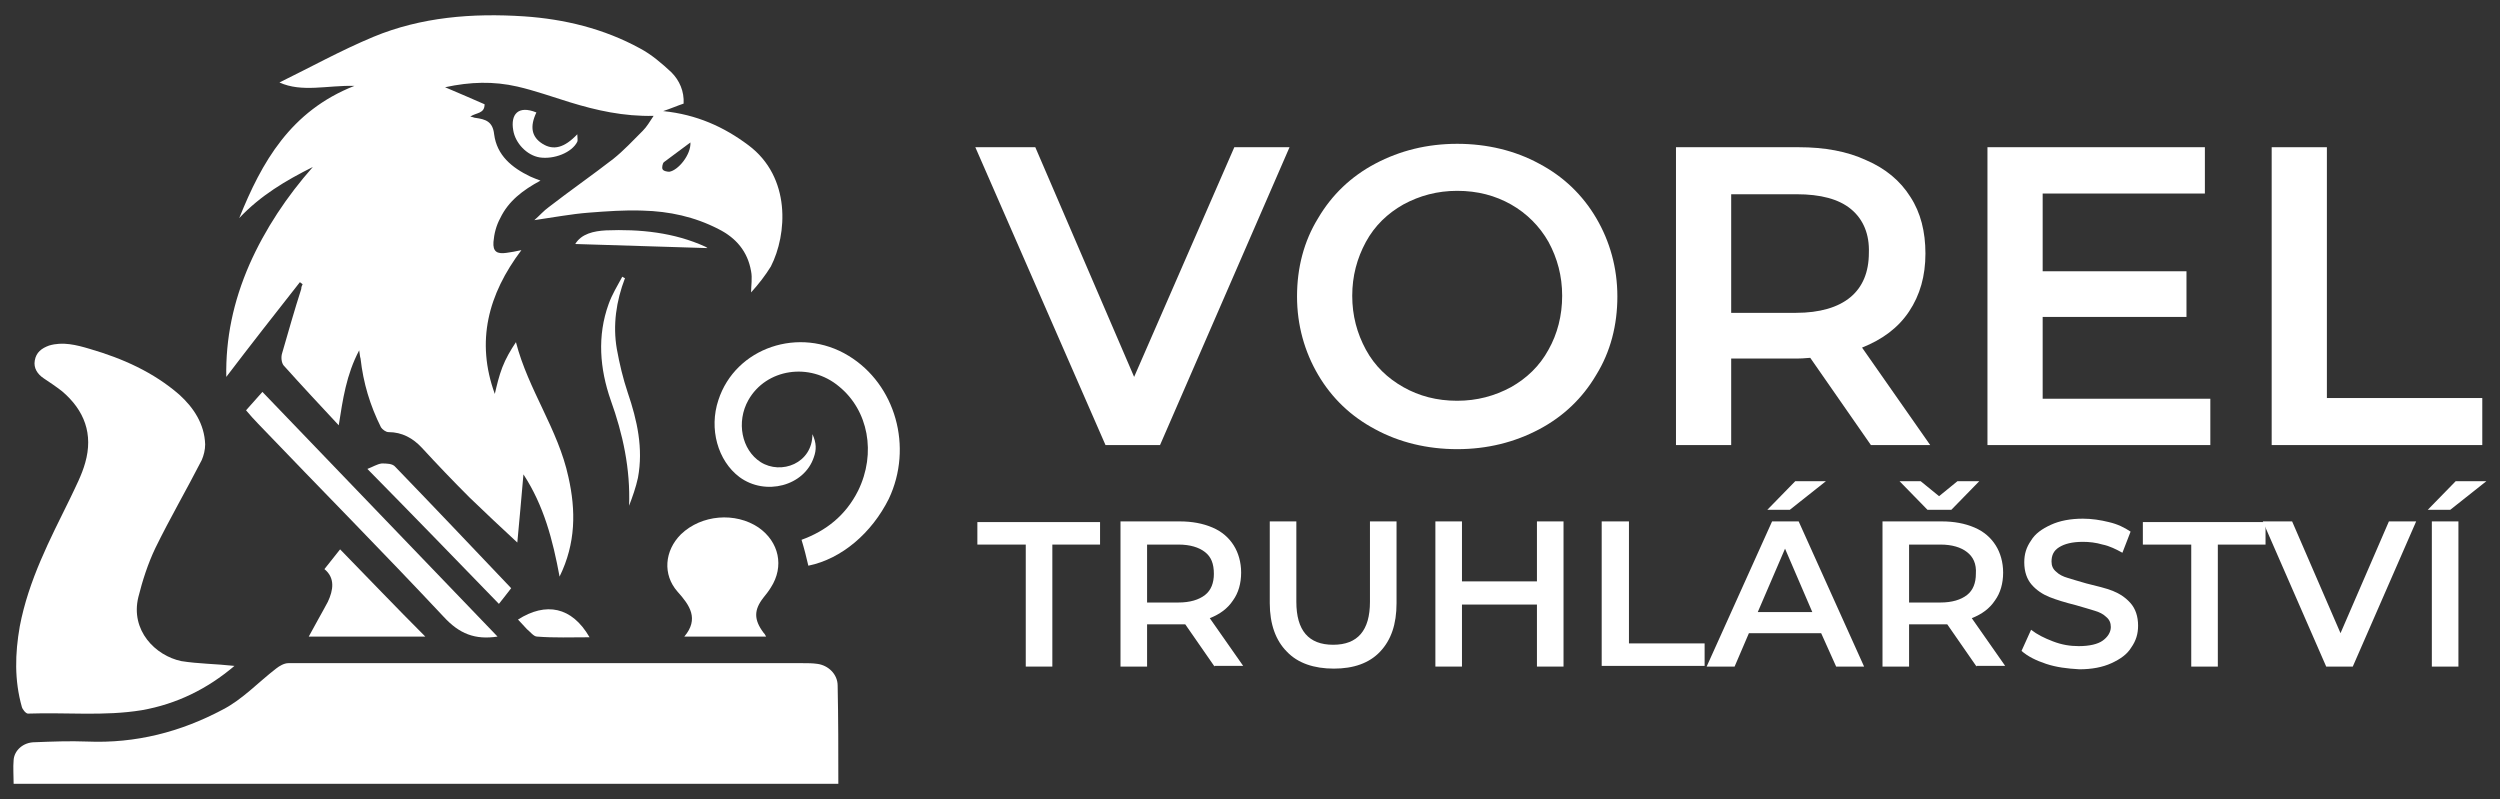
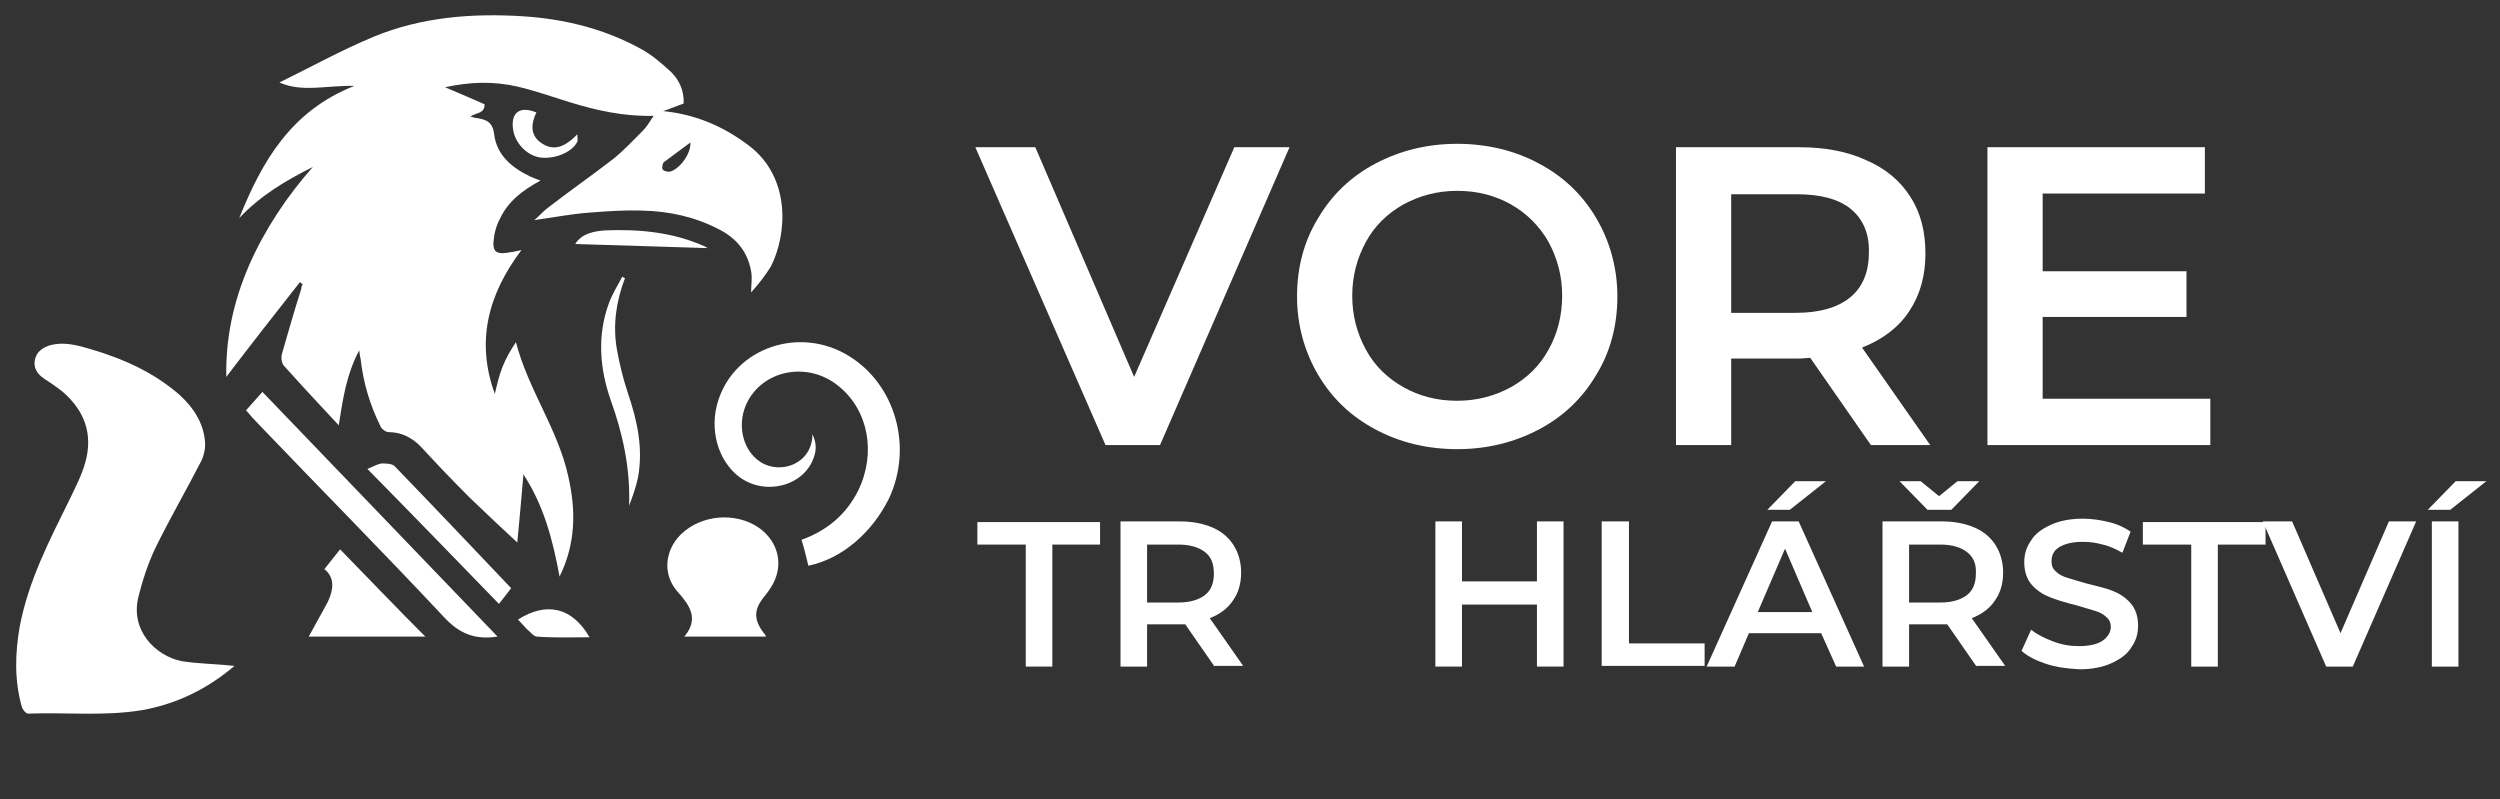
<svg xmlns="http://www.w3.org/2000/svg" version="1.1" id="Layer_1" x="0px" y="0px" viewBox="0 0 366.8 117.3" style="enable-background:new 0 0 366.8 117.3;" xml:space="preserve">
  <rect x="0" y="0" width="366.8" height="117.3" fill="#333333" stroke="none" />
  <style type="text/css">
	.st0{fill:#FFFFFF;}
	.st1{enable-background:new    ;}
</style>
  <g>
    <g>
-       <path class="st0" d="M123,115c-40.4,0-80.6,0-121,0c0-1.2-0.1-2.4,0-3.5c0.1-1.4,1.4-2.6,3.1-2.6c2.6-0.1,5.1-0.2,7.7-0.1    c7.1,0.3,13.7-1.4,19.9-4.7c2.9-1.5,5.2-4,7.8-6c0.5-0.4,1.2-0.8,1.8-0.8c25.2,0,50.3,0,75.5,0c0.7,0,1.4,0,2.1,0.1    c1.6,0.2,3,1.5,3,3.2C123,105.4,123,110.2,123,115z" />
      <path class="st0" d="M34.4,97.7c-4,3.4-8.5,5.6-13.6,6.5c-5.5,0.9-11.1,0.3-16.7,0.5c-0.3,0-0.8-0.6-0.9-1    c-1.1-3.9-1-7.8-0.3-11.8c1.3-6.8,4.4-12.7,7.4-18.8c0.8-1.7,1.7-3.4,2.2-5.2c1.2-4.2-0.1-7.7-3.4-10.5c-0.9-0.7-1.8-1.3-2.7-1.9    c-0.9-0.6-1.5-1.5-1.3-2.6c0.2-1.2,1-1.8,2.1-2.2c2-0.6,4-0.1,6,0.5c4.8,1.4,9.3,3.4,13.1,6.7c2.1,1.9,3.7,4.3,3.8,7.3    c0,0.8-0.2,1.6-0.5,2.3c-2.2,4.3-4.7,8.6-6.8,12.9c-1.1,2.3-1.9,4.8-2.5,7.2c-1.2,4.9,2.5,8.6,6.3,9.4    C29.1,97.4,31.7,97.4,34.4,97.7z" />
      <path class="st0" d="M118.6,83c-0.3-1.3-0.6-2.5-1-3.8c3.6-1.3,6.5-3.6,8.3-7.2c2.7-5.5,1.5-11.8-2.8-15.3    c-4.3-3.6-10.7-2.6-13.3,2c-1.8,3.2-1,7.3,1.8,9.1c3,1.9,7.6,0.2,7.6-4.1c0.6,1.3,0.6,2.3,0.2,3.4c-1.4,4.2-7.1,5.7-10.9,2.9    c-3.2-2.4-4.5-7.1-3.1-11.3c2.5-7.7,11.9-10.9,19.1-6.5c6.9,4.2,9.5,13.4,5.9,21C127.9,78.2,123.5,82,118.6,83z" />
      <path class="st0" d="M112.4,93.4c-4,0-8,0-12,0c2.2-2.6,0.8-4.6-1-6.6c-2.2-2.5-1.9-6,0.5-8.4c3-2.9,8-3.3,11.4-1    c3,2.1,3.8,5.7,1.8,8.8c-0.3,0.5-0.7,1-1.1,1.5c-1.4,1.8-1.4,3.2,0,5.1C112.2,93,112.3,93.2,112.4,93.4z" />
      <path class="st0" d="M73,93.4c-3.3,0.5-5.6-0.4-7.9-2.9C56.2,81,47,71.7,37.9,62.2c-0.6-0.6-1.2-1.3-1.8-2    c0.8-0.9,1.6-1.8,2.4-2.7C50,69.5,61.5,81.4,73,93.4z" />
      <path class="st0" d="M47.6,83.5c0.8-1,1.5-1.9,2.3-2.9c4.2,4.3,8.2,8.5,12.5,12.8c-5.9,0-11.6,0-17.1,0c0.9-1.7,1.9-3.4,2.8-5.1    C48.9,86.6,49.2,84.8,47.6,83.5z" />
      <path class="st0" d="M75,86.3c-0.6,0.8-1.1,1.4-1.8,2.3C66.8,82,60.5,75.5,53.9,68.8c0.8-0.3,1.4-0.7,2.1-0.8c0.7,0,1.6,0,2,0.5    C63.7,74.4,69.3,80.3,75,86.3z" />
      <path class="st0" d="M91.7,40.8c-1.3,3.4-1.8,6.9-1.2,10.4c0.4,2.2,0.9,4.3,1.6,6.4c1.4,4.1,2.3,8.2,1.5,12.5    c-0.3,1.4-0.8,2.8-1.3,4.1c0.2-5.4-0.9-10.5-2.7-15.5c-1.6-4.6-2-9.4-0.3-14.1c0.5-1.4,1.3-2.7,2-4C91.5,40.7,91.6,40.8,91.7,40.8    z" />
      <path class="st0" d="M84.4,35.8c0.9-1.5,2.7-1.9,4.5-2c5-0.2,10,0.3,14.6,2.4c0.2,0.1,0.3,0.2,0.3,0.2    C97.4,36.2,90.9,36,84.4,35.8z" />
      <path class="st0" d="M76,90.9c4.1-2.6,7.9-1.9,10.5,2.6c-2.6,0-5.2,0.1-7.7-0.1c-0.5,0-1-0.7-1.5-1.1C76.9,91.9,76.5,91.4,76,90.9    z" />
      <path class="st0" d="M78.7,16.5c-1,2.1-0.7,3.6,0.9,4.6s3.2,0.6,5.1-1.4c0,0.5,0.1,0.9,0,1.1c-0.8,1.6-3.4,2.6-5.5,2.3    c-1.9-0.3-3.6-2.1-3.9-4C74.9,16.8,76,15.4,78.7,16.5z" />
      <path class="st0" d="M109.8,21.3c-3.6-2.7-7.6-4.5-12.5-5c1.2-0.4,2.1-0.8,3-1.1c0.1-1.8-0.6-3.4-1.8-4.6    c-1.4-1.3-2.9-2.6-4.6-3.5c-5.3-2.9-11.1-4.3-17-4.7c-7.6-0.5-15.1,0.1-22.1,3c-4.8,2-9.3,4.5-13.8,6.7c3.3,1.5,7,0.4,11,0.5    C42.6,16.3,38.4,23.8,35.1,32c3.1-3.3,6.8-5.5,10.8-7.5c-3.8,4.3-7,9.1-9.3,14.3c-2.4,5.5-3.5,10.9-3.4,16.5    c3.5-4.6,7.1-9.2,10.8-13.9c0.1,0.1,0.3,0.2,0.4,0.3c-0.1,0.2-0.2,0.4-0.2,0.7c-1,3.1-1.9,6.3-2.8,9.4c-0.2,0.6-0.1,1.4,0.2,1.8    c2.6,2.9,5.3,5.8,8.1,8.8c0.6-3.8,1.1-7.4,3-11c0.1,0.6,0.1,0.9,0.2,1.2c0.4,3.6,1.4,6.9,3,10.1c0.2,0.3,0.7,0.7,1.1,0.7    c2,0,3.6,0.9,4.9,2.3c2.3,2.5,4.6,4.9,7,7.3c2.3,2.2,4.6,4.4,7,6.6c0.3-3.2,0.6-6.5,0.9-10c3,4.6,4.3,9.6,5.3,15    c2.4-4.9,2.4-9.7,1.3-14.6c-1.5-7-5.9-12.8-7.7-19.8c-0.8,1.2-1.5,2.4-2,3.7s-0.8,2.6-1.1,3.9c-2.8-7.7-1-14.6,3.9-21.1    c-0.9,0.2-1.5,0.3-2.2,0.4c-1.4,0.2-2-0.2-1.9-1.6c0.1-1.2,0.4-2.4,1-3.5c1.2-2.5,3.3-4.1,5.9-5.5c-0.6-0.2-1-0.4-1.5-0.6    c-2.7-1.3-4.9-3.1-5.3-6.2c-0.2-1.9-1.3-2.2-2.7-2.4c-0.2,0-0.3-0.1-0.8-0.2c0.9-0.6,2.1-0.4,2.1-1.8c-1.8-0.8-3.7-1.6-5.8-2.5    c3.7-0.8,7.1-0.9,10.6-0.1c2.6,0.6,5.1,1.5,7.7,2.3c3.9,1.2,7.9,2.1,12.3,2c-0.6,0.9-1,1.6-1.6,2.2c-1.4,1.4-2.8,2.9-4.3,4.1    c-3.1,2.4-6.4,4.7-9.5,7.1c-0.7,0.5-1.3,1.2-2.1,1.9c2.8-0.4,5.4-0.9,8-1.1s5.3-0.4,7.9-0.3c3.9,0.1,7.6,0.9,11.1,2.7    c2.6,1.3,4.3,3.3,4.8,6.2c0.2,1,0,2.1,0,3.1c1.1-1.2,2.1-2.5,2.9-3.8C115.5,34.4,116.1,26,109.8,21.3z M98.2,25.2    c-0.3,0-0.9-0.1-1-0.4c-0.1-0.2,0-0.8,0.2-1c1.3-1,2.6-1.9,3.9-2.9C101.4,22.7,99.5,25,98.2,25.2z" />
    </g>
    <g class="st1">
      <path class="st0" d="M150.4,79.9h-7v-3.3h18v3.3h-7v17.9h-3.9V79.9z" />
      <path class="st0" d="M178.2,97.8l-4.3-6.2c-0.2,0-0.5,0-0.8,0h-4.8v6.2h-3.9V76.5h8.7c1.8,0,3.4,0.3,4.8,0.9    c1.4,0.6,2.4,1.5,3.1,2.6c0.7,1.1,1.1,2.5,1.1,4c0,1.6-0.4,3-1.2,4.1c-0.8,1.2-1.9,2-3.4,2.6l4.9,7H178.2z M176.8,81    c-0.9-0.7-2.2-1.1-3.9-1.1h-4.6v8.5h4.6c1.7,0,3-0.4,3.9-1.1c0.9-0.7,1.3-1.8,1.3-3.1C178.1,82.7,177.7,81.7,176.8,81z" />
-       <path class="st0" d="M188.8,95.6c-1.6-1.6-2.5-4-2.5-7.1v-12h3.9v11.8c0,4.2,1.8,6.3,5.4,6.3c3.6,0,5.4-2.1,5.4-6.3V76.5h3.9v12    c0,3.1-0.8,5.4-2.4,7.1c-1.6,1.7-3.9,2.5-6.8,2.5S190.4,97.3,188.8,95.6z" />
      <path class="st0" d="M229.4,76.5v21.3h-3.9v-9.1h-11v9.1h-3.9V76.5h3.9v8.8h11v-8.8H229.4z" />
      <path class="st0" d="M235.1,76.5h3.9v17.9h11.1v3.3h-15.1V76.5z" />
      <path class="st0" d="M267.2,92.9h-10.6l-2.1,4.9h-4.1l9.6-21.3h3.9l9.6,21.3h-4.1L267.2,92.9z M265.9,89.8l-4-9.3l-4,9.3H265.9z     M263.4,70.6h4.5l-5.3,4.2h-3.3L263.4,70.6z" />
      <path class="st0" d="M290,97.8l-4.3-6.2c-0.2,0-0.5,0-0.8,0h-4.8v6.2h-3.9V76.5h8.7c1.8,0,3.4,0.3,4.8,0.9    c1.4,0.6,2.4,1.5,3.1,2.6c0.7,1.1,1.1,2.5,1.1,4c0,1.6-0.4,3-1.2,4.1c-0.8,1.2-1.9,2-3.4,2.6l4.9,7H290z M290.4,70.6l-4.1,4.2    h-3.5l-4.1-4.2h3.1l2.7,2.2l2.7-2.2H290.4z M288.6,81c-0.9-0.7-2.2-1.1-3.9-1.1h-4.6v8.5h4.6c1.7,0,3-0.4,3.9-1.1    c0.9-0.7,1.3-1.8,1.3-3.1C290,82.7,289.5,81.7,288.6,81z" />
      <path class="st0" d="M300.2,97.4c-1.5-0.5-2.7-1.1-3.6-1.9l1.4-3.1c0.9,0.7,1.9,1.2,3.2,1.7s2.5,0.7,3.8,0.7    c1.6,0,2.8-0.3,3.5-0.8s1.2-1.2,1.2-2c0-0.6-0.2-1.1-0.7-1.5c-0.4-0.4-1-0.7-1.7-0.9s-1.6-0.5-2.7-0.8c-1.6-0.4-2.9-0.8-3.9-1.2    s-1.9-1-2.6-1.8c-0.7-0.8-1.1-1.9-1.1-3.3c0-1.2,0.3-2.2,1-3.2c0.6-1,1.6-1.7,2.9-2.3s2.9-0.9,4.7-0.9c1.3,0,2.6,0.2,3.8,0.5    c1.3,0.3,2.3,0.8,3.2,1.4l-1.2,3.1c-0.9-0.5-1.9-1-2.9-1.2c-1-0.3-2-0.4-2.9-0.4c-1.6,0-2.7,0.3-3.5,0.8s-1.1,1.2-1.1,2.1    c0,0.6,0.2,1.1,0.7,1.5c0.4,0.4,1,0.7,1.7,0.9s1.6,0.5,2.7,0.8c1.6,0.4,2.9,0.7,3.9,1.1c1,0.4,1.9,1,2.6,1.8s1.1,1.9,1.1,3.3    c0,1.2-0.3,2.2-1,3.2c-0.6,1-1.6,1.7-2.9,2.3s-2.9,0.9-4.7,0.9C303.3,98.1,301.7,97.9,300.2,97.4z" />
      <path class="st0" d="M321.4,79.9h-7v-3.3h18v3.3h-7v17.9h-3.9V79.9z" />
      <path class="st0" d="M354.5,76.5l-9.3,21.3h-3.9l-9.3-21.3h4.3l7.1,16.4l7.1-16.4H354.5z" />
      <path class="st0" d="M360.3,70.6h4.5l-5.3,4.2h-3.3L360.3,70.6z M356.8,76.5h3.9v21.3h-3.9V76.5z" />
    </g>
    <g class="st1">
      <path class="st0" d="M189.2,21.6l-19,43.7h-8l-19.1-43.7h8.8l14.5,33.7l14.7-33.7H189.2z" />
      <path class="st0" d="M201.8,63c-3.6-1.9-6.4-4.6-8.4-8c-2-3.4-3.1-7.3-3.1-11.5c0-4.2,1-8.1,3.1-11.5c2-3.4,4.8-6.1,8.4-8    c3.6-1.9,7.6-2.9,12-2.9c4.4,0,8.5,1,12,2.9c3.6,1.9,6.4,4.6,8.4,8c2,3.4,3.1,7.3,3.1,11.5s-1,8.1-3.1,11.5c-2,3.4-4.8,6.1-8.4,8    c-3.6,1.9-7.6,2.9-12,2.9C209.4,65.9,205.3,64.9,201.8,63z M221.7,56.8c2.3-1.3,4.2-3.1,5.5-5.5c1.3-2.3,2-5,2-7.9s-0.7-5.5-2-7.9    c-1.3-2.3-3.2-4.2-5.5-5.5c-2.3-1.3-4.9-2-7.9-2c-2.9,0-5.5,0.7-7.9,2c-2.3,1.3-4.2,3.1-5.5,5.5s-2,5-2,7.9s0.7,5.5,2,7.9    c1.3,2.4,3.2,4.2,5.5,5.5c2.3,1.3,4.9,2,7.9,2C216.7,58.8,219.3,58.1,221.7,56.8z" />
      <path class="st0" d="M274.5,65.3l-8.9-12.8c-0.4,0-0.9,0.1-1.7,0.1H254v12.7h-8.1V21.6h18c3.8,0,7.1,0.6,9.9,1.9    c2.8,1.2,5,3,6.5,5.4c1.5,2.3,2.2,5.1,2.2,8.3c0,3.3-0.8,6.1-2.4,8.5c-1.6,2.4-3.9,4.1-6.9,5.3l10,14.3H274.5z M271.6,30.7    c-1.8-1.5-4.5-2.2-8-2.2H254v17.4h9.5c3.5,0,6.2-0.8,8-2.3c1.8-1.5,2.7-3.7,2.7-6.5C274.3,34.4,273.4,32.2,271.6,30.7z" />
      <path class="st0" d="M324.3,58.5v6.8h-32.7V21.6h31.9v6.8h-23.8v11.4h21.1v6.7h-21.1v12H324.3z" />
-       <path class="st0" d="M333.3,21.6h8.1v36.8h22.8v6.9h-30.9V21.6z" />
    </g>
  </g>
</svg>